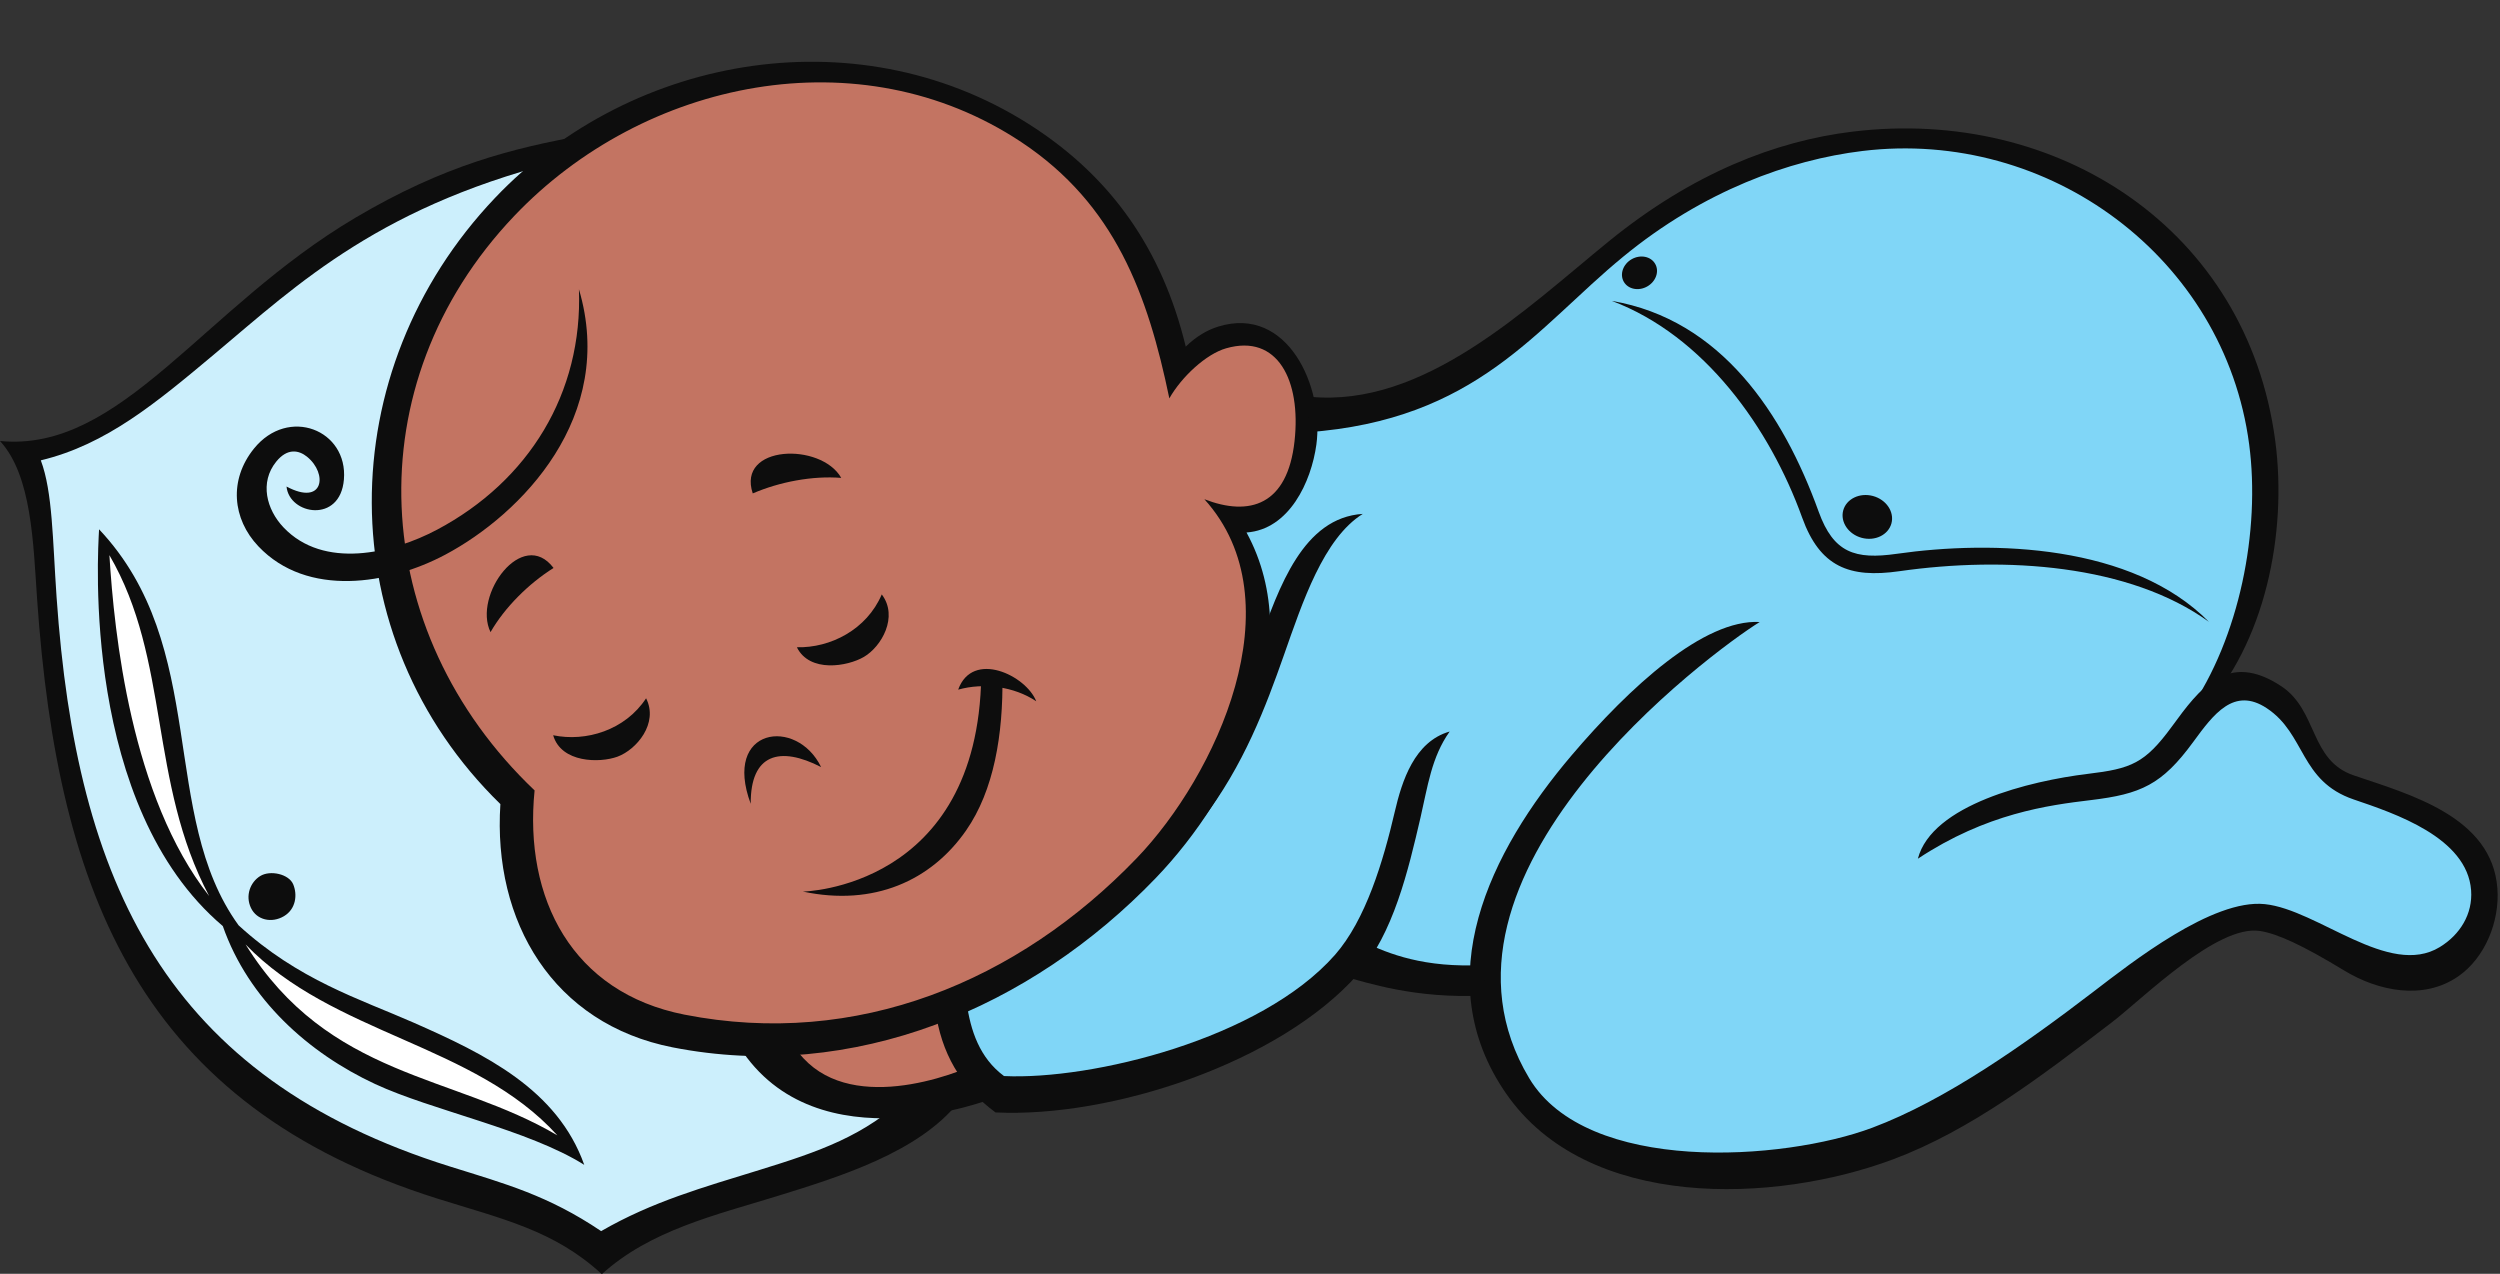
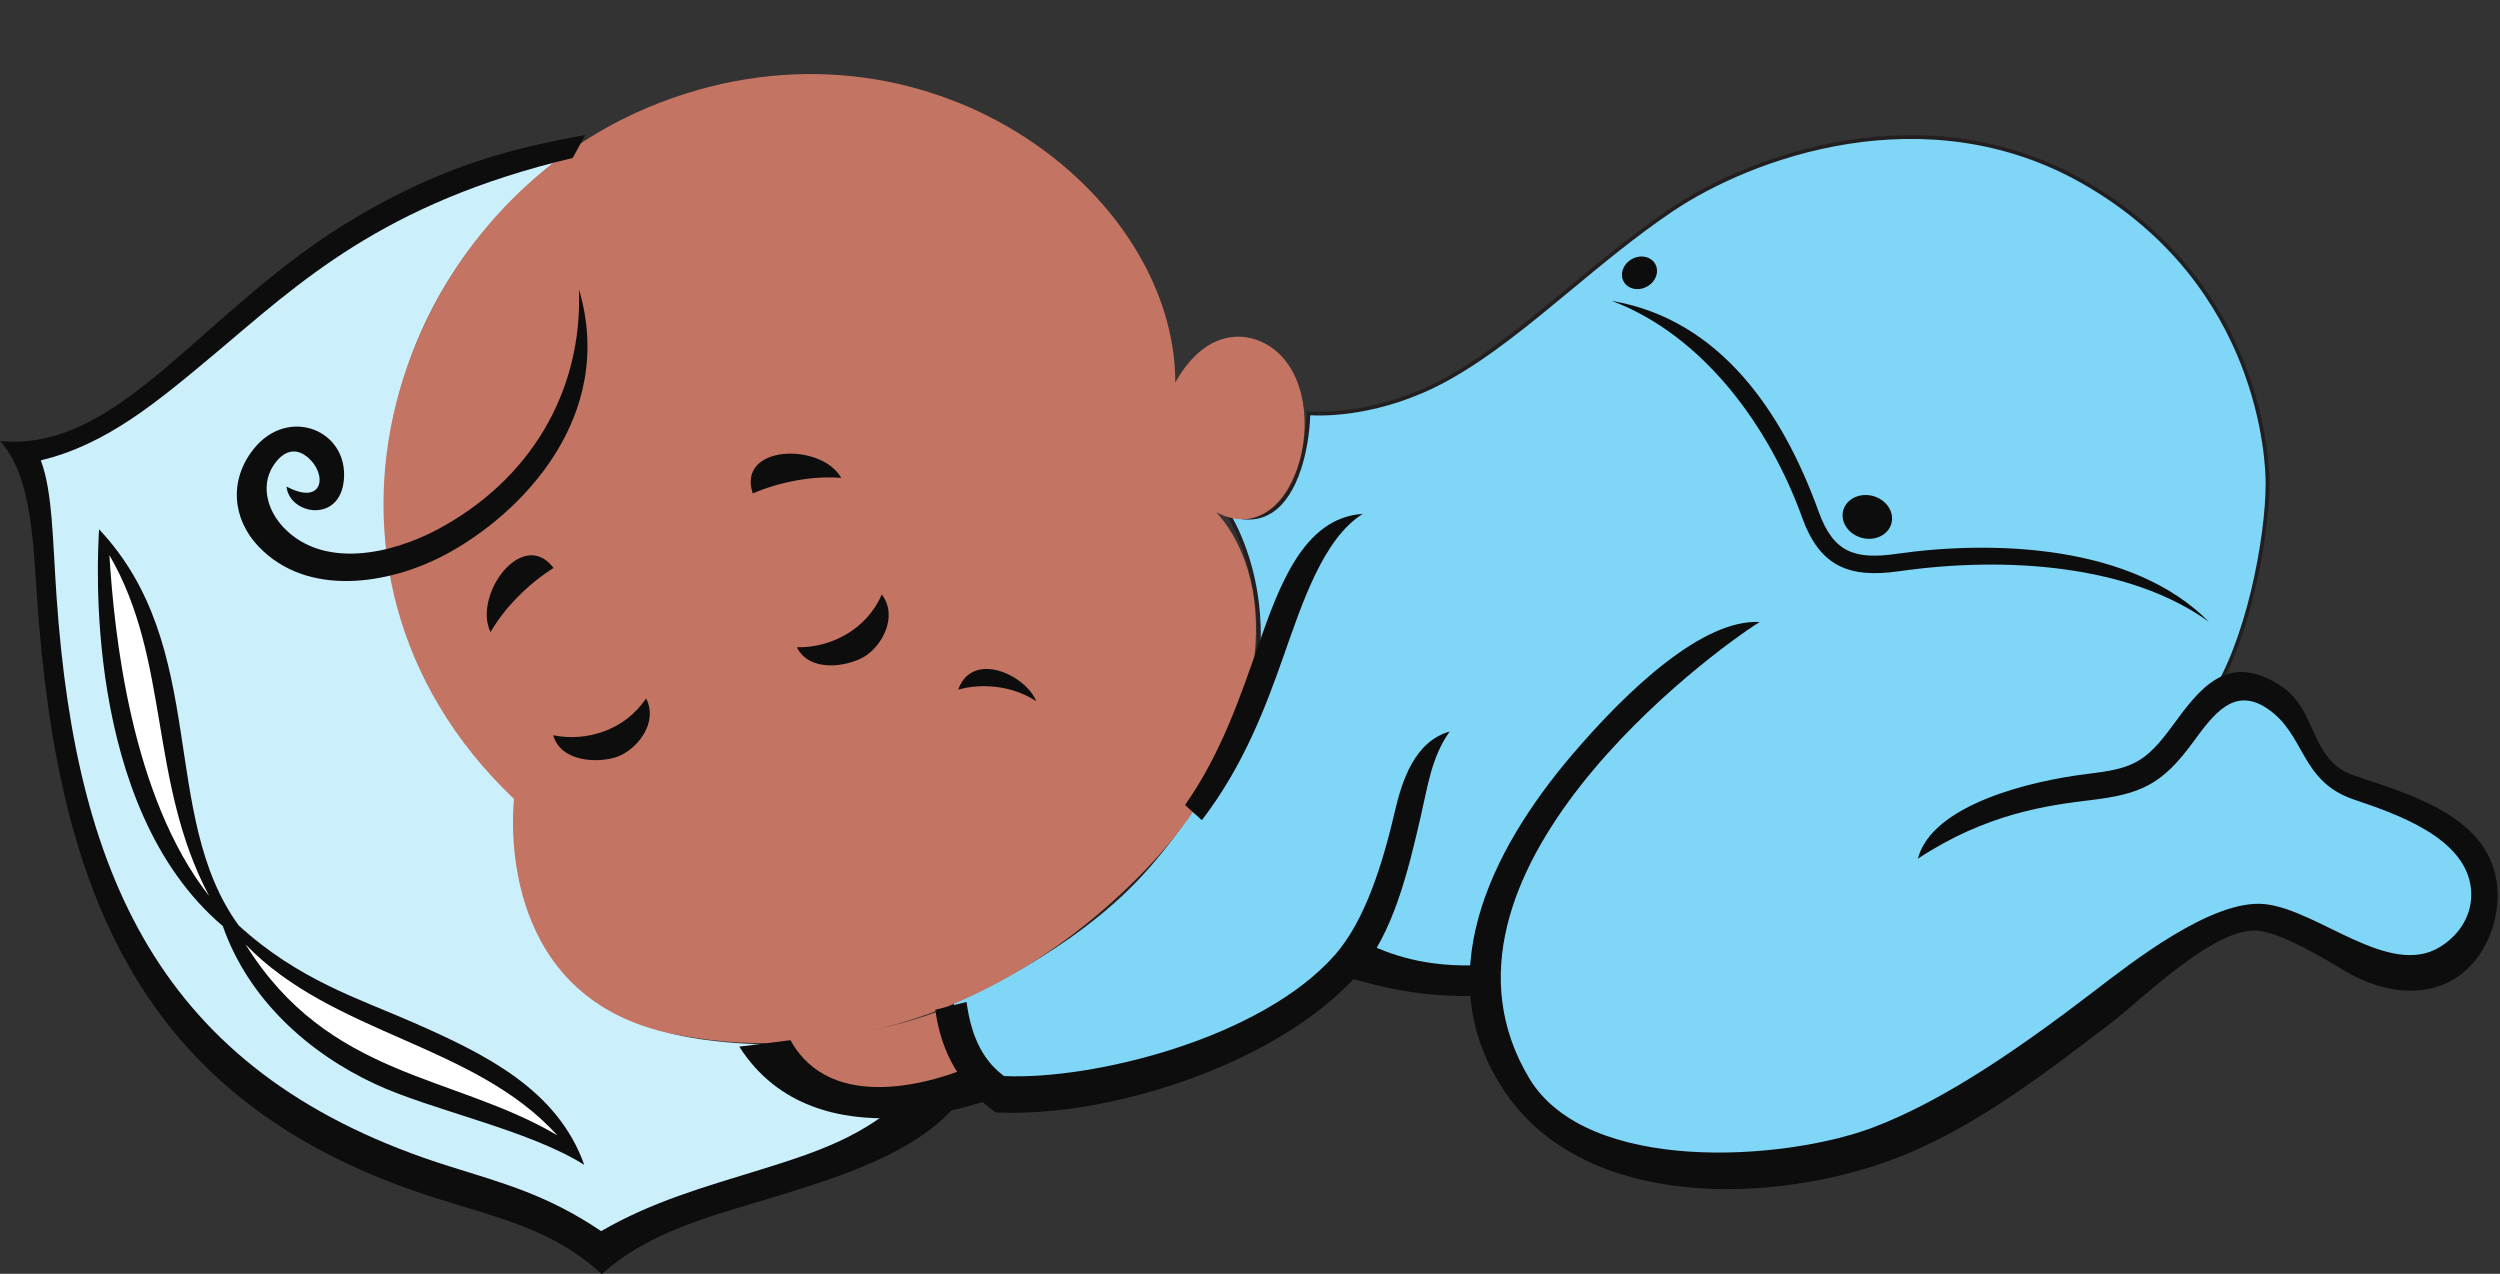
<svg xmlns="http://www.w3.org/2000/svg" height="168.5" preserveAspectRatio="xMidYMid meet" version="1.0" viewBox="12.0 4.8 330.7 168.5" width="330.7" zoomAndPan="magnify">
  <rect x="12.0" y="4.8" width="330.7" height="168.5" fill="#333333" stroke="none" />
  <g>
    <g id="change1_1">
      <path d="M 87.328 24.699 C 87.328 24.699 70.359 26.453 52.789 39.371 C 41.805 47.449 28.41 63.301 14.863 64.77 C 14.863 64.77 17.121 67.141 18.023 78.992 C 18.926 90.844 19.152 121.094 36.762 140.734 C 54.371 160.375 85.297 162.18 91.617 170.082 C 91.617 170.082 98.617 164.211 115.098 160.375 C 131.574 156.535 134.961 149.535 134.961 149.535 C 134.961 149.535 126.836 151.344 122.547 149.535 C 118.258 147.73 115.32 145.473 114.418 142.988 C 114.418 142.988 102.68 142.988 97.262 140.281 C 91.844 137.57 79.43 132.605 80.781 110.707 C 80.781 110.707 66.109 97.84 63.625 78.879 C 61.145 59.914 67.238 39.824 87.328 24.699" fill="#cceffc" fill-rule="evenodd" />
    </g>
    <g id="change2_1">
      <path d="M 113.062 142.426 C 113.062 142.426 124.578 143.102 137.332 138.137 C 137.332 138.137 138.348 143.215 142.074 147.844 C 131.762 152.047 118.891 152.59 113.062 142.426" fill="#c37462" fill-rule="evenodd" />
    </g>
    <g id="change3_1">
      <path d="M 185.078 59.465 C 185.078 59.465 193.543 60.367 203.363 54.949 C 213.184 49.531 222.215 39.938 233.051 32.602 C 243.887 25.262 267.023 17.023 287.793 28.988 C 308.562 40.953 311.949 61.27 311.949 68.719 C 311.949 76.168 309.238 90.164 304.273 97.391 C 304.273 97.391 307.883 94.23 312.398 96.262 C 316.914 98.293 316.465 106.309 321.992 108.34 C 327.523 110.371 341.859 114.773 340.277 124.816 C 338.699 134.863 329.219 134.523 323.461 131.703 C 317.703 128.883 312.062 123.574 303.594 127.977 C 295.129 132.379 276.957 151.797 257.77 157.215 C 234.398 163.812 208.664 157.422 208.555 134.637 C 204.039 134.637 196.59 134.863 191.852 131.477 C 179.547 143.938 164.445 147.582 144.895 149.762 C 142.863 147.504 139.023 145.473 137.898 137.348 C 137.898 137.348 153.023 131.25 162.953 120.418 C 172.887 109.582 178.531 95.809 178.531 88.812 C 178.531 81.812 176.5 76.281 174.469 72.781 C 182.605 75.699 184.93 65.254 185.078 59.465" fill="#80d6f7" fill-rule="evenodd" />
    </g>
    <g id="change4_1">
      <path d="M 208.555 134.387 L 208.805 134.387 L 208.805 134.637 C 208.844 142.402 211.812 148.562 217.633 152.941 C 226.77 159.824 242.129 161.371 257.699 156.973 C 270.539 153.348 283.102 143.289 292.27 135.945 C 296.781 132.332 300.68 129.211 303.48 127.758 C 310.516 124.098 315.539 126.977 320.406 129.754 C 321.492 130.375 322.52 130.965 323.57 131.477 C 326.656 132.988 331.594 134.059 335.359 132.102 C 337.902 130.777 339.477 128.312 340.031 124.777 C 341.48 115.586 329.055 111.137 323.082 108.996 C 322.656 108.844 322.266 108.707 321.906 108.574 C 318.871 107.457 317.602 104.648 316.375 101.934 C 315.324 99.605 314.328 97.402 312.297 96.488 C 307.984 94.551 304.473 97.547 304.438 97.578 L 304.066 97.246 C 309.047 90.004 311.699 76.027 311.699 68.719 C 311.699 66.09 311.023 42.66 287.668 29.203 C 266.703 17.129 243.559 25.785 233.191 32.809 C 228.461 36.008 224.066 39.652 219.812 43.176 C 214.27 47.77 209.031 52.105 203.484 55.168 C 194.676 60.027 186.844 59.828 185.32 59.73 C 185.156 64.254 183.789 70.215 180.414 72.523 C 178.879 73.578 177.059 73.809 175 73.219 C 176.543 76.043 178.781 81.418 178.781 88.812 C 178.781 96.043 172.93 109.902 163.141 120.586 C 153.867 130.699 139.922 136.766 138.172 137.504 C 139.105 143.922 141.711 146.363 143.805 148.332 C 144.23 148.734 144.637 149.113 144.992 149.5 C 164.926 147.266 179.695 143.43 191.672 131.301 L 191.82 131.148 L 191.996 131.273 C 196.398 134.422 203.219 134.383 207.754 134.391 Z M 240.496 159.941 C 231.32 159.941 223.109 157.691 217.328 153.34 C 211.527 148.973 208.41 142.594 208.309 134.887 L 207.754 134.891 C 203.223 134.891 196.414 134.922 191.879 131.801 C 179.797 143.945 164.945 147.777 144.922 150.012 L 144.797 150.027 L 144.711 149.93 C 144.348 149.527 143.918 149.125 143.461 148.695 C 141.402 146.762 138.586 144.117 137.648 137.379 L 137.621 137.188 L 137.805 137.113 C 137.953 137.055 152.992 130.914 162.77 120.246 C 172.48 109.656 178.281 95.945 178.281 88.812 C 178.281 81.016 175.758 75.5 174.254 72.91 L 174.551 72.547 C 176.711 73.32 178.586 73.176 180.133 72.113 C 183.418 69.863 184.715 63.887 184.828 59.457 L 184.836 59.188 L 185.105 59.215 C 185.191 59.227 193.613 60.043 203.242 54.73 C 208.746 51.691 213.969 47.367 219.492 42.789 C 223.754 39.258 228.16 35.609 232.906 32.395 C 243.371 25.309 266.738 16.57 287.918 28.77 C 311.516 42.367 312.199 66.062 312.199 68.719 C 312.199 75.758 309.754 88.941 305.148 96.496 C 306.578 95.676 309.34 94.609 312.504 96.031 C 314.703 97.023 315.738 99.309 316.832 101.73 C 318.016 104.352 319.242 107.062 322.078 108.105 C 322.438 108.234 322.828 108.375 323.25 108.527 C 329.348 110.711 342.035 115.254 340.527 124.855 C 339.945 128.559 338.281 131.145 335.59 132.547 C 331.656 134.59 326.539 133.488 323.352 131.926 C 322.285 131.406 321.203 130.785 320.156 130.188 C 315.41 127.477 310.5 124.672 303.711 128.199 C 300.953 129.633 297.074 132.738 292.582 136.336 C 283.379 143.707 270.773 153.801 257.836 157.453 C 251.922 159.125 246.031 159.941 240.496 159.941" fill="#231f20" />
    </g>
    <g id="change2_2">
      <path d="M 167.469 55.398 C 167.469 30.117 134.512 4.832 99.293 18.379 C 64.078 31.922 47.938 80.008 79.992 110.484 C 79.652 113.867 78.301 137.121 101.324 141.637 C 124.352 146.152 146.926 137.121 163.633 119.738 C 180.336 102.355 181.465 82.039 172.887 72.559 C 183.785 78.301 189.258 55.859 179.512 50.336 C 176.262 48.496 171.223 48.684 167.469 55.398" fill="#c37462" fill-rule="evenodd" />
    </g>
    <g id="change5_1">
-       <path d="M 168.852 50.652 C 170.246 49.285 171.715 48.441 173.176 47.992 C 182.367 45.176 187.168 56.066 186.129 63.617 C 185.457 68.516 182.551 74.836 176.891 75.238 C 185.172 90.473 175.629 109.77 164.887 120.945 C 148.352 138.148 124.914 148.039 100.992 143.348 C 85.172 140.246 77.168 126.734 78.191 111.164 C 55.512 89.047 55.742 53.844 77.477 30.984 C 95.797 11.719 126.293 6.703 149.043 21.832 C 158.91 28.395 165.684 37.602 168.852 50.652 Z M 147.117 23.609 C 125.766 9.41 97.176 15.32 80.004 33.387 C 58.828 55.656 60.598 88.328 82.715 109.355 C 81.277 123.684 87.699 136.105 102.562 139.02 C 125.328 143.484 146.656 134.66 162.379 118.305 C 172.797 107.461 183.633 84.449 171.316 70.836 C 177.285 73.156 182.309 71.652 183.242 63.152 C 184.125 55.129 181.012 48.922 174.199 50.871 C 171.539 51.629 168.297 54.648 166.68 57.496 C 163.828 43.742 159.5 31.84 147.117 23.609" fill="#0d0d0d" />
-     </g>
+       </g>
    <g id="change5_2">
-       <path d="M 118.203 122.738 C 118.27 122.738 141.375 122.32 141.801 94.207 L 144.602 94.25 C 144.711 101.934 143.484 109.359 139.785 114.668 C 135.18 121.281 127.621 124.73 118.203 122.738" fill="#0d0d0d" />
-     </g>
+       </g>
    <g id="change5_3">
-       <path d="M 120.617 106.27 C 115.172 103.465 111.258 104.496 111.305 111.129 C 107.535 101 117.395 99.629 120.617 106.27" fill="#0d0d0d" />
-     </g>
+       </g>
    <g id="change5_4">
      <path d="M 117.41 90.418 C 121.824 90.531 126.648 88.098 128.641 83.43 C 130.879 86.387 128.598 90.336 126.285 91.691 C 124.113 92.969 119.094 93.828 117.41 90.418" fill="#0d0d0d" />
    </g>
    <g id="change5_5">
      <path d="M 85.172 102.059 C 89.496 102.957 94.676 101.418 97.465 97.172 C 99.141 100.48 96.199 103.965 93.684 104.891 C 91.32 105.758 86.227 105.719 85.172 102.059" fill="#0d0d0d" />
    </g>
    <g id="change5_6">
      <path d="M 123.281 68.016 C 119.5 67.711 115.148 68.531 111.574 70.07 C 109.43 63.629 120.602 63.293 123.281 68.016" fill="#0d0d0d" />
    </g>
    <g id="change5_7">
      <path d="M 76.887 88.418 C 78.781 85.125 81.926 82.008 85.223 79.93 C 81.129 74.512 74.516 83.531 76.887 88.418" fill="#0d0d0d" />
    </g>
    <g id="change5_8">
      <path d="M 149.074 97.566 C 146.156 95.605 142.102 95.078 138.746 96.027 C 140.652 90.746 147.742 94.141 149.074 97.566" fill="#0d0d0d" />
    </g>
    <g id="change5_9">
      <path d="M 70.902 78.172 C 63.449 82.133 52.633 83.867 46.188 77.078 C 42.727 73.438 42.258 68.27 45.594 64.141 C 50.133 58.52 58.047 61.664 57.492 68.238 C 57.004 74.082 50.258 72.891 49.902 69.16 C 54.828 71.789 55.387 67.457 52.613 65.215 C 51.559 64.363 50.035 64.012 48.535 65.871 C 46.316 68.617 47.25 72.195 49.504 74.566 C 54.809 80.152 63.859 78.035 69.832 74.859 C 81.953 68.414 89.094 56.809 88.582 43.066 C 93.578 59.898 80.969 72.816 70.902 78.172" fill="#0d0d0d" />
    </g>
    <g id="change5_10">
      <path d="M 192.27 72.777 C 187.074 76.012 184.293 84.477 181.848 91.426 C 179.434 98.289 176.535 106.047 170.984 113.293 L 168.754 111.285 C 173.586 104.422 176.113 96.805 178.449 90.168 C 181.195 82.355 184.414 73.285 192.27 72.777" fill="#0d0d0d" />
    </g>
    <g id="change5_11">
      <path d="M 203.762 101.566 C 201.344 104.965 200.859 108.836 199.898 112.973 C 198.293 119.875 196.32 128.348 191.633 133.66 C 181.281 145.387 159.008 152.691 143.684 151.953 C 139.004 148.484 136.512 144.062 135.719 138.375 L 139.848 137.336 C 140.379 141.145 141.582 144.742 144.809 147.141 C 156.422 147.684 178.758 142.25 188.574 131.129 C 192.664 126.492 194.98 118.707 196.5 112.18 C 197.449 108.109 199.098 102.895 203.762 101.566" fill="#0d0d0d" />
    </g>
    <g id="change5_12">
-       <path d="M 185.246 57.281 C 200.34 58.766 213.766 45.707 224.828 36.711 C 235.914 27.691 246.91 23.445 257.039 22.215 C 284.316 18.891 309.266 35.199 312.969 63.102 C 314.602 75.418 311.578 89.988 303.309 98.844 L 301.57 98.785 C 308.227 89.168 311.035 75.016 309.516 63.551 C 306.25 38.918 283.062 21.766 258.352 24.773 C 248.727 25.945 237.336 30.035 226.719 38.754 C 215.16 48.242 207.367 60.363 184.906 61.984 L 185.246 57.281" fill="#0d0d0d" />
-     </g>
+       </g>
    <g id="change5_13">
      <path d="M 244.773 87.078 C 238.426 91.012 198.227 120.59 214.277 147.418 C 221.914 160.188 247.934 158.371 259.656 153.98 C 269.391 150.336 279.859 142.914 288.98 135.938 C 293.984 132.109 304.68 123.672 311.594 124.398 C 318.629 125.133 328.012 134.18 334.73 130.082 C 337.406 128.449 339.109 125.715 338.879 122.57 C 338.359 115.582 328.77 112.398 323.352 110.555 C 316.184 108.113 317.031 101.914 311.852 98.484 C 307.5 95.602 304.797 99.293 302.117 102.949 C 297.98 108.605 295.195 109.84 288.578 110.637 C 282.922 111.316 274.781 112.387 265.695 118.391 C 267.551 111.254 280.547 108.09 288.168 107.168 C 293.918 106.477 295.719 105.797 299.309 100.891 C 302.965 95.898 306.652 90.859 313.777 95.578 C 318.613 98.781 317.504 105.379 323.344 107.363 C 330.75 109.887 341.652 112.812 342.355 122.324 C 342.68 126.672 340.73 131.5 337.16 133.965 C 332.582 137.125 326.625 135.934 322.109 133.191 C 316.562 129.82 313.258 128.309 310.949 127.949 C 305.27 127.066 295.461 136.895 291.32 140.062 C 282.004 147.188 272.691 154.309 262.449 158.145 C 246.812 164.004 221.953 165.031 211.188 149.398 C 200.801 134.316 209.031 117.488 219.898 104.711 C 227.602 95.656 237.406 86.68 244.773 87.078" fill="#0d0d0d" />
    </g>
    <g id="change5_14">
      <path d="M 143.492 150.031 C 143.422 150.059 120.047 159.363 109.793 143.25 L 116.562 142.395 C 121.996 152.238 135.742 148.051 141.445 145.43 L 143.492 150.031" fill="#0d0d0d" />
    </g>
    <g id="change5_15">
      <path d="M 192.52 129.453 C 195.59 130.926 200.387 132.883 208.246 132.445 L 208.41 136.488 C 199.117 136.957 192.785 134.75 189.715 133.953 L 192.52 129.453" fill="#0d0d0d" />
    </g>
    <g id="change5_16">
      <path d="M 87.758 25.695 C 62.5 31.688 51.465 42.336 40.473 51.547 C 32.668 58.086 26.078 63.605 17.398 65.695 C 18.969 69.867 18.957 76.219 19.484 83.789 C 22.105 121.637 33.902 147.332 71.574 159.121 C 78.855 161.398 84.484 162.914 91.52 167.652 C 98.336 163.723 104.992 161.875 112.445 159.57 C 120.293 157.145 126.461 155.055 132.055 149.645 L 138.828 150.559 C 133.535 157.234 123.07 160.465 114.82 163.016 C 106.723 165.516 98 167.527 91.609 173.348 C 85.312 167.531 78.379 166.031 69.863 163.352 C 30.801 151.062 19.629 123.344 16.906 84.02 C 16.398 76.688 16.207 67.699 12 63.137 C 28.051 64.688 38.797 45.543 59.051 33.578 C 70.75 26.664 79.727 24.414 89.41 22.664 L 87.758 25.695" fill="#0d0d0d" />
    </g>
    <g id="change6_1">
      <path d="M 25.812 76.344 C 25.812 76.344 23.895 112.289 42.406 127.641 C 49.988 150.156 79.316 150.652 87.891 157.207 C 79.699 142.172 60.867 143.84 42.914 127.301 C 32.07 112.461 38.906 92.82 25.812 76.344" fill="#fff" fill-rule="evenodd" />
    </g>
    <g id="change5_17">
      <path d="M 44.484 129.73 C 55.523 147.461 71.941 146.848 85.727 154.984 C 74.707 142.836 56.016 141.684 44.484 129.73 Z M 41.473 127.301 C 22.781 111.457 24.93 78.039 25.105 74.816 C 39.801 90.406 32.953 112.562 43.559 127.199 C 51.453 134.445 59.609 136.949 66.711 140.074 C 76.168 144.238 85.727 148.891 89.285 158.887 C 81.871 154.227 69.145 151.695 61.621 148.195 C 52.836 144.105 44.875 137.023 41.473 127.301 Z M 26.473 78.238 C 27.105 88.594 29.336 110.195 39.668 123.328 C 31.629 108.16 34.551 92.105 26.473 78.238" fill="#0d0d0d" />
    </g>
    <g id="change5_18">
-       <path d="M 46.426 120.68 C 47.754 119.867 50.215 120.418 50.785 121.777 C 51.355 123.137 51.164 125.043 49.555 125.996 C 47.945 126.949 45.965 126.516 45.195 124.898 C 44.426 123.281 45.102 121.492 46.426 120.68" fill="#0d0d0d" fill-rule="evenodd" />
-     </g>
+       </g>
    <g id="change5_19">
      <path d="M 252.574 72.488 C 254.539 77.938 257.391 78.844 262.891 78.059 C 275.68 76.234 294.078 76.816 304.195 87.055 C 293.684 79.469 277.301 78.352 263.219 80.363 C 256.625 81.305 252.738 79.781 250.391 73.27 C 246.117 61.426 237.48 49.234 225.219 44.605 C 239.645 47.07 247.883 59.484 252.574 72.488" fill="#0d0d0d" />
    </g>
    <g id="change5_20">
      <path d="M 259.754 70.41 C 261.516 70.887 262.609 72.508 262.199 74.035 C 261.785 75.562 260.027 76.418 258.266 75.945 C 256.508 75.473 255.41 73.848 255.82 72.32 C 256.234 70.793 257.992 69.938 259.754 70.41" fill="#0d0d0d" fill-rule="evenodd" />
    </g>
    <g id="change5_21">
      <path d="M 227.855 39.078 C 229.004 38.434 230.395 38.715 230.953 39.715 C 231.52 40.711 231.039 42.047 229.891 42.695 C 228.742 43.344 227.352 43.059 226.789 42.062 C 226.227 41.062 226.703 39.727 227.855 39.078" fill="#0d0d0d" fill-rule="evenodd" />
    </g>
  </g>
</svg>